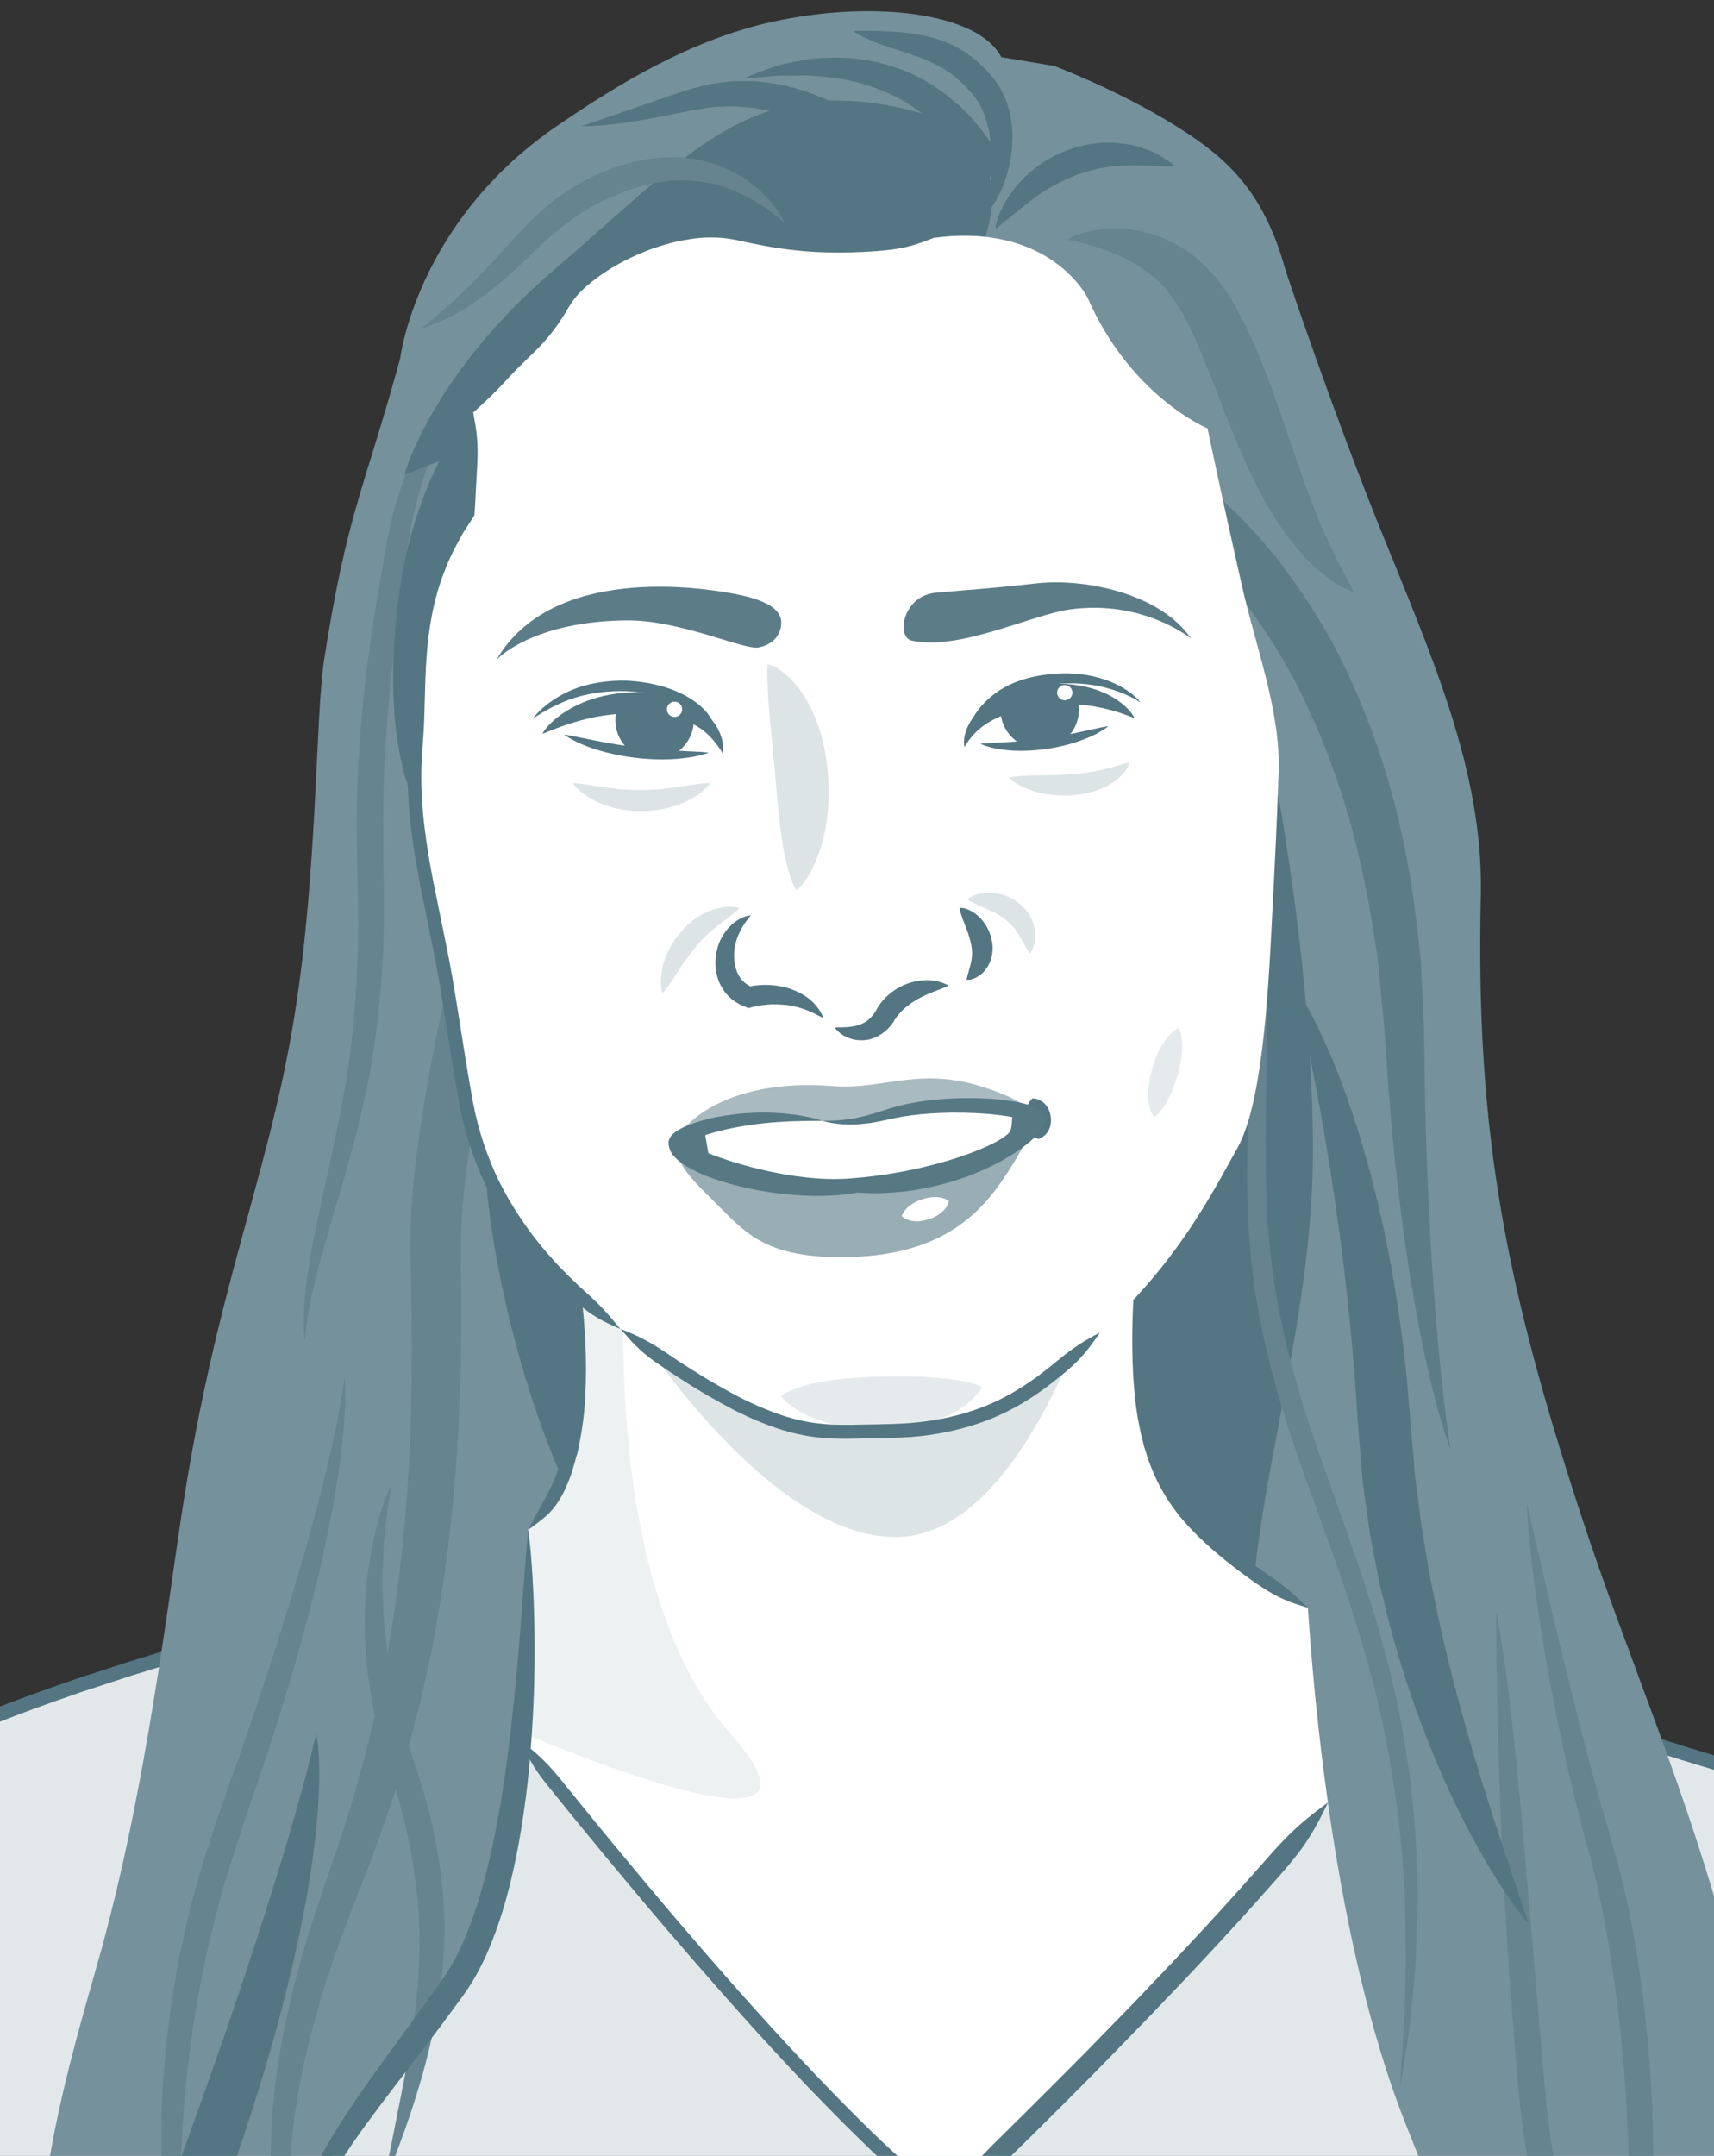
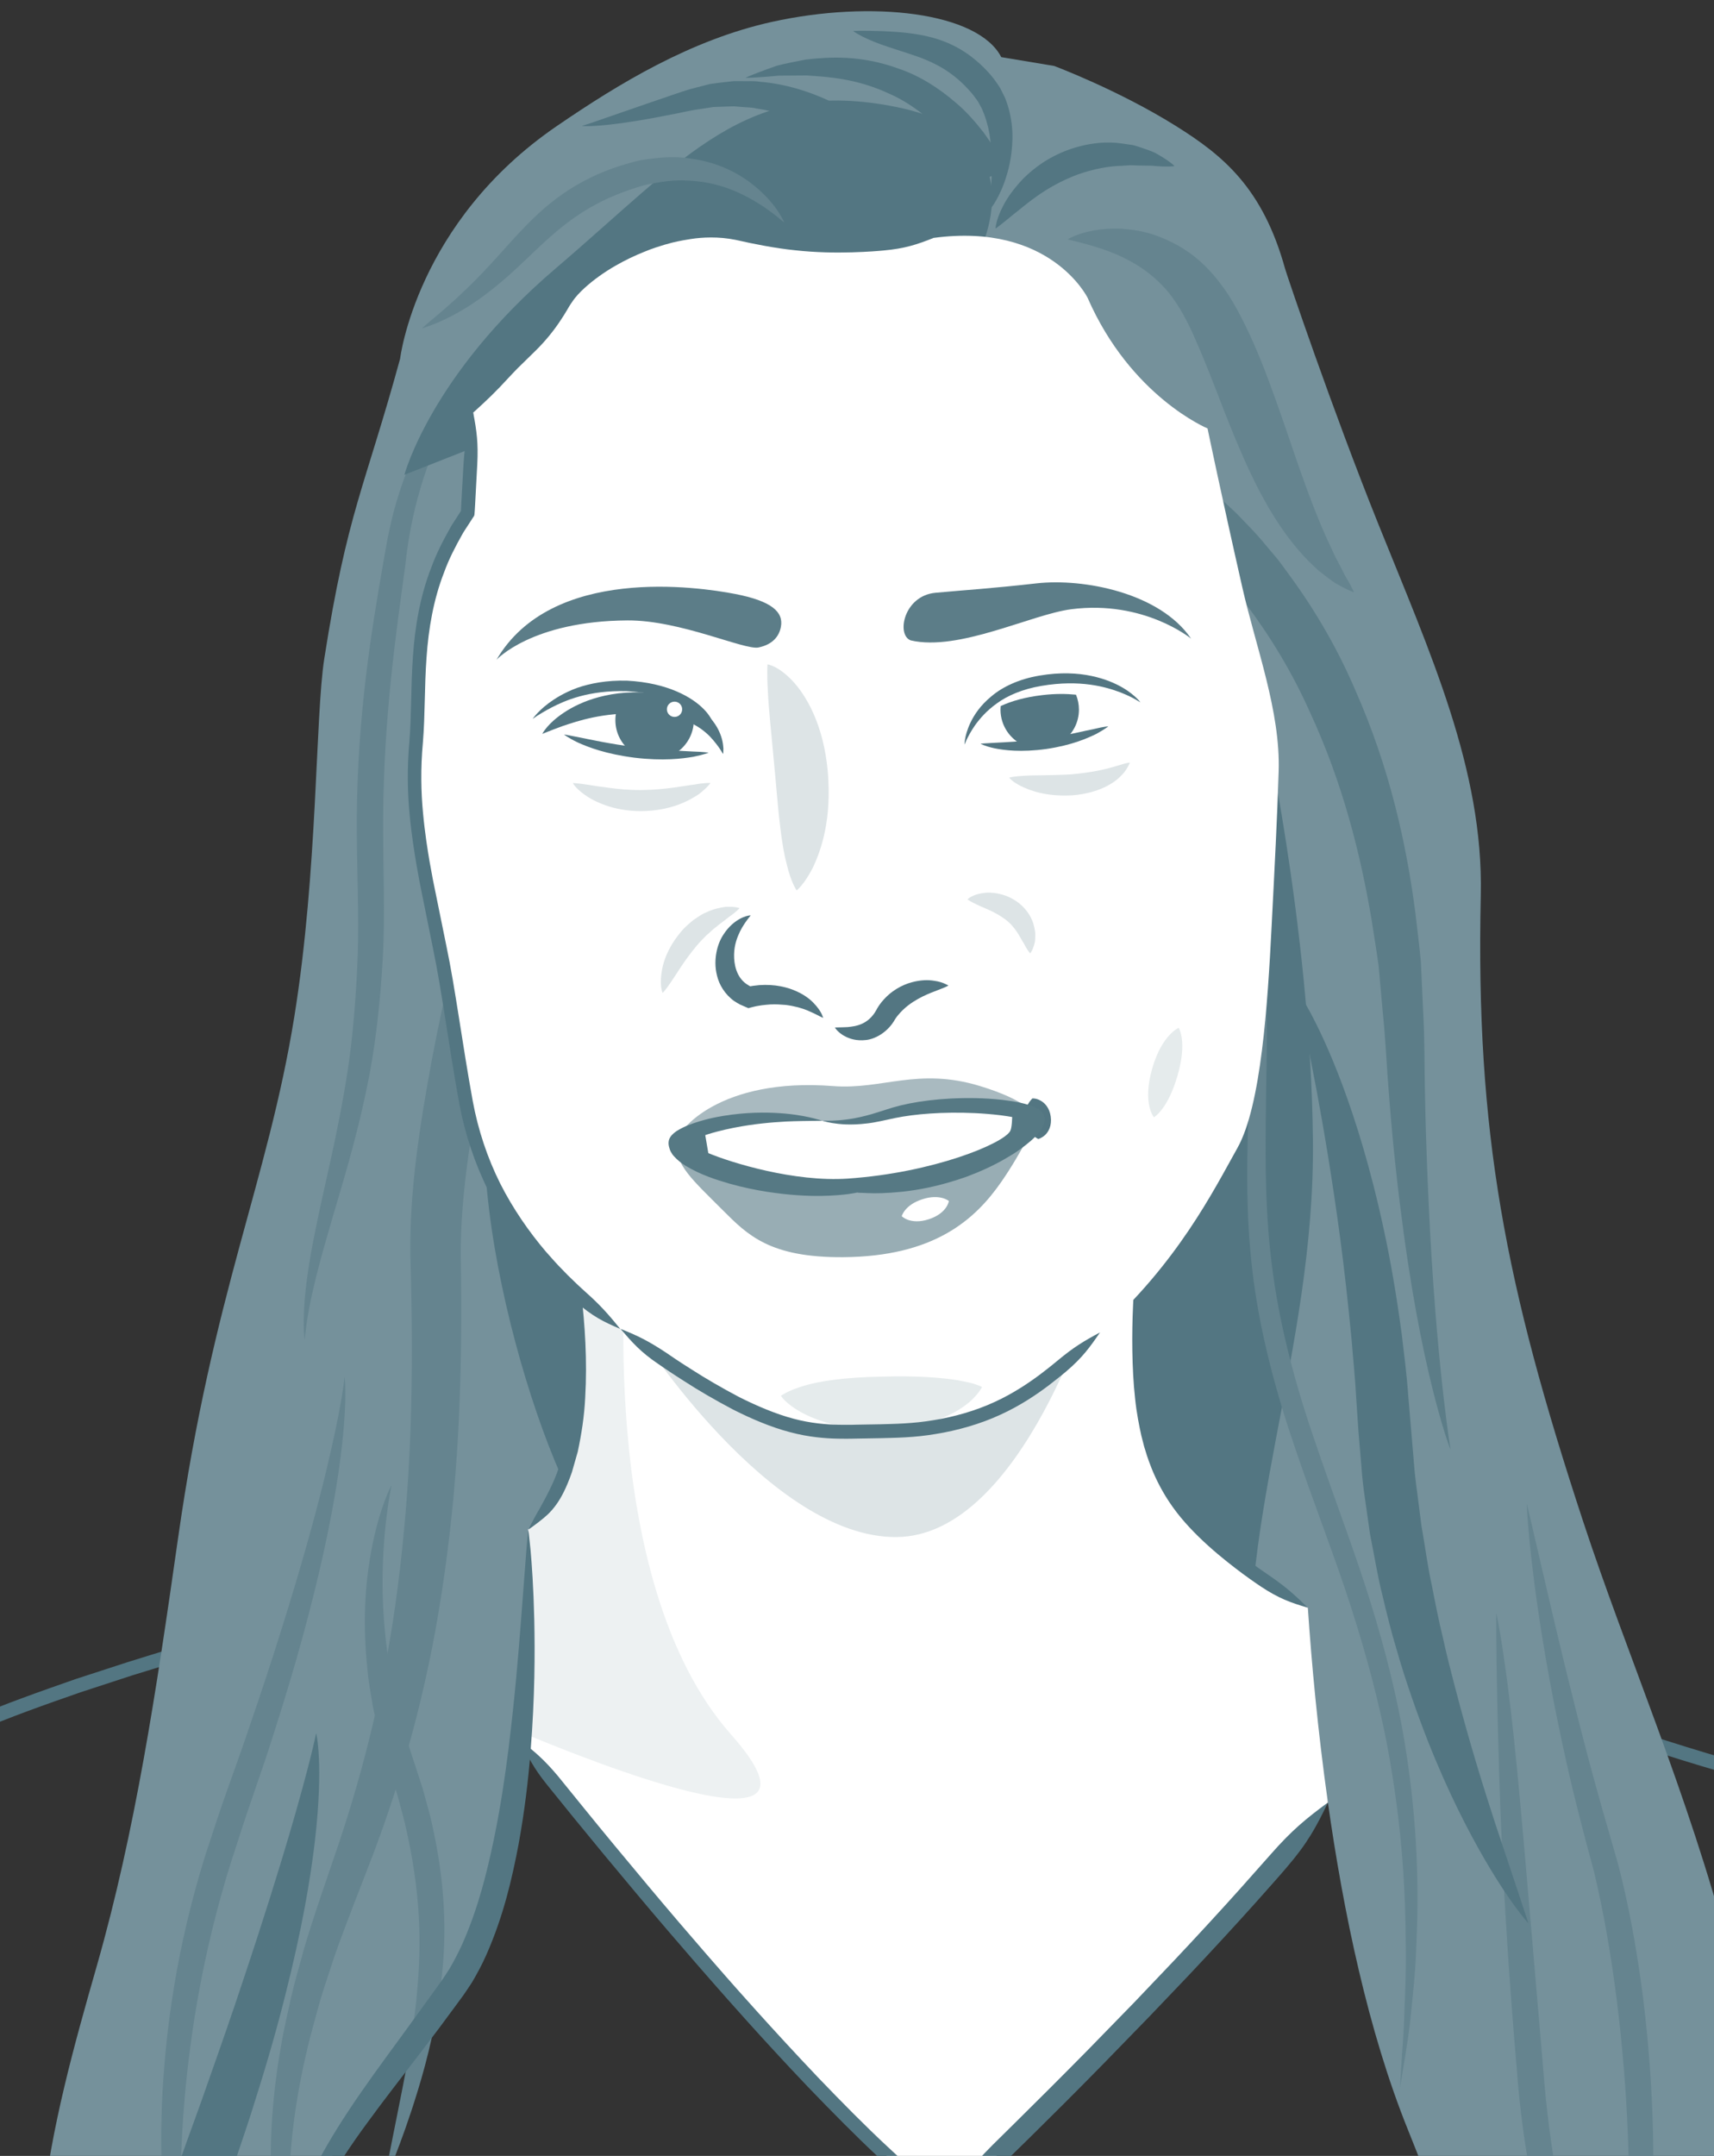
<svg xmlns="http://www.w3.org/2000/svg" xmlns:xlink="http://www.w3.org/1999/xlink" version="1.1" id="レイヤー_1" x="0px" y="0px" viewBox="0 0 175 220" style="enable-background:new 0 0 175 220;" xml:space="preserve">
  <rect x="0" y="0" width="175" height="220" fill="#333333" stroke="none" />
  <style type="text/css">
	.st0{clip-path:url(#SVGID_2_);}
	.st1{fill:#E2E8EA;}
	.st2{fill:#537682;}
	.st3{fill:#75919B;}
	.st4{fill:#65848F;}
	.st5{fill:#5C7D88;}
	.st6{fill:#FFFFFF;}
	.st7{fill:#EDF1F2;}
	.st8{fill:#DDE4E6;}
	.st9{fill:#E5EBEC;}
	.st10{fill:#98ADB4;}
	.st11{fill:#A9BAC0;}
	.st12{fill:#567984;}
</style>
  <g>
    <defs>
      <rect id="SVGID_1_" x="-22.5" y="22.5" transform="matrix(-1.836970e-16 1 -1 -1.836970e-16 197.5 22.5)" width="220" height="175" />
    </defs>
    <clipPath id="SVGID_2_">
      <use xlink:href="#SVGID_1_" style="overflow:visible;" />
    </clipPath>
    <g class="st0">
      <g>
-         <path class="st1" d="M-39.47,243.61c0,0,5.22-10.34,7.92-21.48c2.35-9.69,1.99-19.87,4.9-25.68     c6.24-12.48,15.12-18.72,44.64-27.6l25.2-4.32l101.88,5.1c0,0,20.04,7.62,33.24,11.22c13.2,3.6,23.87,13.75,26.4,28.32     c1.92,11.04,4.44,34.44,4.44,34.44" />
        <path class="st2" d="M-39.47,243.61c1.2-1.42,1.93-2.45,2.81-4.43c0.09-0.21,0.22-0.51,0.37-0.86c0.27-0.65,0.58-1.4,0.92-2.24     c1.33-3.34,2.61-6.89,3.67-10.63c1.1-3.73,1.85-7.71,2.37-11.73c0.56-4.02,0.9-8.15,1.74-12.15c0.44-2.01,1.03-3.9,2.04-5.69     c0.93-1.85,2.05-3.57,3.24-5.24c2.44-3.3,5.54-6.04,8.94-8.28c3.4-2.24,7.06-4,10.7-5.56c3.64-1.58,7.31-2.86,10.86-4.1     c1.79-0.58,3.54-1.16,5.26-1.72c0.86-0.27,1.72-0.53,2.57-0.79c0.42-0.13,0.84-0.26,1.26-0.39l0.63-0.19l0.25-0.08l0.3-0.05     c6.83-1.17,12.98-2.23,18.12-3.11c1.28-0.22,2.51-0.43,3.66-0.63c0.58-0.1,1.14-0.19,1.68-0.29c0.27-0.05,0.54-0.09,0.8-0.14     l0.39-0.07c0.05-0.01,0.16-0.03,0.13-0.02h0l0.1,0c2.05,0.1,3.8,0.19,5.22,0.26c35.48,1.78,43.21,2.16,43.21,2.16     s10.5,0.53,26.77,1.34c4.07,0.2,8.5,0.43,13.21,0.66c2.36,0.12,4.79,0.24,7.28,0.36c1.25,0.06,2.51,0.13,3.78,0.19     c0.64,0.03,1.28,0.06,1.92,0.1l0.2,0.01c0.02,0.01-0.06-0.02,0.05,0.02l0.46,0.17l0.92,0.34c4.9,1.83,10.02,3.67,15.3,5.48     c5.28,1.8,10.72,3.59,16.32,5.14c5.47,1.52,10.72,4.16,15,7.97c4.26,3.8,7.63,8.63,9.48,13.96c0.95,2.66,1.54,5.37,1.95,8.17     c0.44,2.78,0.82,5.54,1.19,8.27c0.35,2.73,0.69,5.42,1.03,8.06c0.3,2.54,0.6,5.03,0.89,7.46c0.16,1.42,0.3,2.58,0.37,3.16     c0.25,2.14,0.63,3.33,1.27,5.07c0.25-1.84,0.36-3.09,0.12-5.23c-0.07-0.58-0.2-1.74-0.36-3.16c-0.29-2.44-0.59-4.93-0.89-7.47     c-0.34-2.65-0.68-5.34-1.04-8.08c-0.37-2.73-0.76-5.5-1.2-8.3c-0.41-2.78-1.03-5.68-2.01-8.43c-1.93-5.55-5.43-10.59-9.87-14.54     c-4.46-3.96-9.91-6.71-15.57-8.28c-5.54-1.54-10.97-3.32-16.24-5.11c-5.26-1.81-10.38-3.64-15.26-5.47l-0.91-0.34l-0.45-0.17     c-0.04-0.01-0.27-0.13-0.41-0.11l-0.28-0.01c-0.65-0.03-1.29-0.06-1.92-0.1c-1.28-0.06-2.54-0.13-3.78-0.19     c-2.49-0.12-4.92-0.25-7.28-0.36c-4.72-0.24-9.14-0.46-13.21-0.66c-16.27-0.81-26.77-1.34-26.77-1.34s-7.72-0.39-43.21-2.16     c-1.42-0.07-3.17-0.16-5.22-0.26l-0.1,0c-0.06,0-0.13-0.01-0.19,0l-0.25,0.04l-0.39,0.07c-0.26,0.04-0.53,0.09-0.8,0.14     c-0.54,0.09-1.1,0.19-1.68,0.29c-1.15,0.2-2.38,0.41-3.66,0.63c-5.14,0.88-11.29,1.93-18.12,3.1l-0.34,0.06     c-0.13,0.03-0.17,0.05-0.22,0.06l-0.16,0.05l-0.63,0.19c-0.42,0.13-0.84,0.26-1.27,0.39c-0.85,0.26-1.71,0.53-2.58,0.8     c-1.73,0.56-3.49,1.14-5.29,1.72c-3.57,1.25-7.27,2.54-10.96,4.13c-3.69,1.58-7.42,3.37-10.92,5.68c-3.5,2.3-6.75,5.17-9.3,8.61     c-1.24,1.74-2.41,3.53-3.36,5.43c-1.05,1.86-1.73,4-2.17,6.05c-0.88,4.15-1.21,8.27-1.76,12.26c-0.93,8.01-3.3,15.41-5.95,22.02     c-0.56,1.34-1.02,2.45-1.27,3.07C-38.8,240.59-39.08,241.79-39.47,243.61z" />
      </g>
      <path class="st3" d="M135.58,183.94c1.58,11.18,4.11,23.35,8.17,33.39c10.56,26.16,12.24,40.8,12.24,40.8l23.46-3    c7.02-43.74-8.82-72.54-17.82-99.9c-7.91-24.04-10.98-39.6-10.44-63.9c0.28-12.78-5.16-24.68-10.44-37.8    c-4.76-11.83-9.39-25.55-9.54-26.1c-2.28-8.24-6.31-11.55-11.16-14.58c-5.85-3.66-12.42-6.12-12.42-6.12l-5.4-0.9    c-2.37-4.59-13.2-5.85-23.4-3.6c-8.28,1.83-15.6,6.27-21.96,10.62C42.5,22.67,40.85,36.61,40.85,36.61    c-3.6,13.14-5.4,15.66-7.74,30.6c-0.93,5.92-0.65,21.61-3.06,36.54c-2.75,17-8.29,28.04-11.88,53.28    c-2.22,15.59-4.36,29.85-8.28,43.56c-4.69,16.39-9.22,32.8-3.24,54.36l20.94-18.42c3.36-15.36,9.12-20.4,18.72-33.84    c3.93-5.5,5.89-15.34,6.83-25.05C53.93,169.47,134.54,176.59,135.58,183.94z" />
      <path class="st4" d="M54.32,88.12c-1.98,7.18-3.66,14.2-4.98,20.89c-1.29,6.68-2.32,13.17-2.3,19.06    c0.12,6.33,0.05,12.39-0.26,18.13c-0.31,5.75-0.89,11.19-1.68,16.31c-1.56,10.26-4.15,19.19-7.03,26.78    c-1.46,3.82-2.84,7.24-3.98,10.51c-0.52,1.65-1.09,3.22-1.52,4.77c-0.41,1.55-0.86,3.04-1.19,4.49c-1.38,5.8-1.89,10.82-1.85,15    c0.04,4.18,0.63,7.51,1.31,10.03c0.69,2.53,1.45,4.26,1.98,5.37c0.25,0.56,0.46,0.96,0.6,1.22c0.13,0.26,0.2,0.39,0.2,0.39    l-0.02,0.01c0,0-0.08-0.12-0.25-0.36c-0.17-0.25-0.43-0.61-0.75-1.14c-0.66-1.04-1.62-2.7-2.57-5.22    c-0.95-2.51-1.85-5.89-2.21-10.22c-0.37-4.32-0.17-9.57,0.92-15.63c0.25-1.52,0.64-3.07,0.98-4.69c0.37-1.62,0.87-3.26,1.33-4.99    c1.01-3.42,2.3-7.03,3.56-10.77c2.52-7.54,4.74-16.21,6.01-26.2c0.64-4.99,1.09-10.29,1.29-15.9c0.2-5.62,0.18-11.52-0.01-17.77    c-0.1-6.7,0.95-13.31,2.22-20.2c1.32-6.88,2.99-13.95,5.03-21.35L54.32,88.12z" />
      <path class="st4" d="M52.21,32.77c0,0-0.52,0.59-1.61,2.05c-1.08,1.46-2.74,3.78-4.63,7.42c-1.85,3.67-3.88,8.61-4.6,15.53    c-0.94,6.91-2.18,15.36-2.25,25.61c-0.02,5.12,0.21,9.9-0.03,14.27c-0.24,4.37-0.68,8.26-1.32,11.77    c-1.33,6.98-3.08,12.17-4.2,16.16c-1.17,3.97-1.81,6.74-2.11,8.53c-0.16,0.89-0.24,1.54-0.28,1.96c-0.05,0.41-0.08,0.62-0.08,0.62    h-0.01c0,0-0.01-0.21-0.04-0.62c-0.03-0.43-0.06-1.08-0.02-2c0.05-1.83,0.37-4.72,1.23-8.81c0.8-4.09,2.22-9.37,3.27-16.2    c0.5-3.4,0.83-7.26,0.99-11.5c0.16-4.25-0.11-8.93-0.09-14.18c0.08-10.5,1.5-19.04,2.7-25.95c0.16-0.86,0.31-1.7,0.45-2.52    c0.17-0.82,0.36-1.64,0.54-2.42c0.41-1.55,0.87-2.99,1.39-4.3c1.03-2.63,2.19-4.79,3.28-6.59c2.24-3.58,4.2-5.72,5.47-7.03    c1.29-1.31,1.92-1.77,1.92-1.77L52.21,32.77z" />
      <path class="st4" d="M39.97,151.57c0,0-0.11,0.52-0.3,1.73c-0.18,1.21-0.44,3.1-0.56,5.85c-0.12,2.74-0.08,6.36,0.65,10.9    c0.15,1.14,0.44,2.32,0.69,3.57c0.14,0.62,0.33,1.25,0.49,1.9c0.16,0.65,0.35,1.31,0.58,1.98c0.45,1.38,0.92,2.82,1.41,4.32    c0.27,0.76,0.46,1.58,0.69,2.39c0.24,0.82,0.44,1.66,0.62,2.54c0.76,3.48,1.1,6.75,1.13,9.72c0.04,2.98-0.27,5.64-0.62,8.01    c-0.78,4.73-1.88,8.26-2.75,10.93c-0.88,2.66-1.59,4.45-2.05,5.59c-0.47,1.14-0.69,1.62-0.69,1.62l-0.01,0    c0,0,0.07-0.53,0.29-1.73c0.27-1.37,0.67-3.33,1.16-5.82c0.54-2.73,1.29-6.29,1.8-10.88c0.22-2.29,0.41-4.84,0.3-7.66    c-0.1-2.81-0.46-5.89-1.18-9.2c-0.17-0.83-0.36-1.64-0.58-2.42c-0.22-0.78-0.39-1.56-0.64-2.3c-0.23-0.74-0.46-1.47-0.68-2.18    c-0.22-0.74-0.44-1.47-0.65-2.18c-0.23-0.71-0.4-1.41-0.55-2.1c-0.15-0.69-0.32-1.36-0.45-2.01c-0.21-1.32-0.46-2.57-0.55-3.77    c-0.52-4.79-0.21-8.54,0.25-11.33c0.46-2.8,1.06-4.66,1.48-5.81c0.43-1.16,0.7-1.62,0.7-1.62L39.97,151.57z" />
      <path class="st4" d="M19.81,240.13c0,0-0.31-0.68-0.82-2.34c-0.49-1.66-1.19-4.3-1.75-8.23c-0.56-3.92-0.99-9.14-0.66-15.84    c0.36-6.68,1.42-14.88,4.37-24.36c0.78-2.34,1.5-4.64,2.26-6.72c0.74-2.11,1.48-4.11,2.12-6.03c1.32-3.84,2.47-7.32,3.45-10.47    c1.98-6.29,3.34-11.24,4.28-15.04c1.88-7.6,2.12-10.57,2.12-10.57l0.01,0c0,0,0.1,0.74,0.06,2.48c-0.05,1.73-0.24,4.45-0.86,8.36    c-0.62,3.9-1.67,8.99-3.42,15.41c-0.87,3.21-1.93,6.75-3.19,10.65c-0.61,1.95-1.33,3.98-2.05,6.1c-0.76,2.14-1.42,4.32-2.19,6.63    c-2.88,9.26-4.07,17.22-4.67,23.73c-0.57,6.52-0.48,11.64-0.27,15.53c0.23,3.89,0.58,6.56,0.83,8.26c0.26,1.7,0.41,2.42,0.41,2.42    L19.81,240.13z" />
      <path class="st2" d="M16.92,276.49c0,0-0.39-0.65-1.02-2.29c-0.62-1.64-1.48-4.27-2.22-8.21c-0.72-3.94-1.33-9.2-1.12-15.98    c0.24-6.76,1.23-15.08,4.21-24.68c0.79-2.36,1.53-4.72,2.29-6.77c0.75-2.1,1.5-4.09,2.15-6c1.35-3.81,2.55-7.26,3.58-10.38    c2.09-6.23,3.6-11.11,4.71-14.85c2.2-7.48,2.77-10.43,2.77-10.43l0.02,0c0,0,0.19,0.74,0.27,2.5c0.08,1.75,0.05,4.51-0.41,8.47    c-0.46,3.96-1.35,9.11-2.99,15.59c-0.81,3.25-1.82,6.82-3.06,10.73c-0.6,1.97-1.3,4-2.02,6.14c-0.76,2.16-1.39,4.29-2.16,6.58    c-2.84,9.15-4.1,16.98-4.83,23.41c-0.69,6.44-0.77,11.51-0.73,15.39c0.06,3.88,0.24,6.56,0.36,8.28c0.13,1.61,0.2,2.47,0.2,2.47    L16.92,276.49z" />
      <path class="st2" d="M134.05,116.29c-0.24-21.84-5.28-44.16-5.28-44.16l-78.48,36c-3.84,14.64,6.24,45.84,11.52,49.68l66.24,17.76    C125.65,156.61,134.29,138.13,134.05,116.29z" />
-       <path class="st2" d="M50.36,90.1c0,0-13.03-2.61-9.67-29.01s25.2-32.64,25.2-32.64L50.36,90.1z" />
      <path class="st2" d="M99.49,26.77c0,0,7.44-12.72-7.92-15.84S70.14,15.96,56.7,27.42C44,38.25,41.29,48.45,41.29,48.45l32.52-12.8    L99.49,26.77z" />
      <path class="st5" d="M120.25,47.59c0.42,0.24,0.67,0.42,0.98,0.63c0.31,0.2,0.57,0.41,0.85,0.61c0.57,0.4,1.08,0.83,1.6,1.25    c0.53,0.42,1.01,0.86,1.49,1.31c0.48,0.45,0.98,0.87,1.41,1.34c0.89,0.93,1.79,1.83,2.57,2.8c0.4,0.48,0.8,0.95,1.2,1.42    c0.39,0.48,0.74,0.98,1.1,1.47c2.9,3.91,5.19,7.95,6.91,11.97c3.55,8.02,5.23,15.75,6.14,22.68c0.2,1.74,0.42,3.43,0.57,5.07    c0.07,1.65,0.15,3.25,0.22,4.8c0.18,3.13,0.14,5.94,0.2,8.64c0.1,5.37,0.31,10.04,0.52,14.08c0.44,8.08,1,13.62,1.41,17.15    c0.41,3.53,0.67,5.04,0.67,5.04l-0.02,0c0,0-0.58-1.42-1.49-4.88c-0.91-3.46-2.14-8.95-3.25-17.05c-0.55-4.05-1.1-8.74-1.51-14.15    c-0.23-2.69-0.34-5.63-0.65-8.58c-0.13-1.49-0.27-3.03-0.41-4.61c-0.21-1.57-0.49-3.18-0.74-4.83    c-1.12-6.59-2.91-13.84-6.34-21.22c-1.66-3.7-3.82-7.38-6.48-10.9c-0.34-0.44-0.65-0.9-1.01-1.32c-0.36-0.42-0.73-0.85-1.09-1.27    c-0.71-0.88-1.52-1.67-2.31-2.49c-0.39-0.42-0.83-0.78-1.24-1.18c-0.42-0.39-0.84-0.78-1.3-1.13c-0.44-0.36-0.89-0.74-1.35-1.06    c-0.23-0.16-0.46-0.35-0.68-0.49c-0.21-0.14-0.48-0.32-0.62-0.4L120.25,47.59z" />
      <path class="st4" d="M169.33,255.13c0,0-0.42-0.53-1.28-1.85c-0.85-1.32-2.13-3.45-3.72-6.68c-1.57-3.24-3.49-7.58-5.29-13.4    c-1.77-5.8-3.53-13.14-4.18-22.12c-1.54-17.8-1.79-29.43-1.97-36.57c-0.16-7.15-0.12-9.85-0.12-9.85l0.01,0    c0,0,0.62,2.64,1.46,9.76c0.85,7.12,1.77,18.68,3.3,36.43c0.65,8.83,2.19,15.94,3.68,21.72c1.52,5.77,3.09,10.16,4.34,13.48    c1.26,3.32,2.23,5.58,2.86,7.01c0.59,1.33,0.91,2.05,0.91,2.05L169.33,255.13z" />
      <path class="st2" d="M132.5,101.16c0,0,0.44,0.59,1.24,2.08c0.8,1.49,1.97,3.87,3.32,7.48c1.34,3.6,2.87,8.43,4.23,14.77    c0.69,3.17,1.3,6.72,1.83,10.68c0.23,1.98,0.51,4.06,0.66,6.25c0.18,2.14,0.37,4.38,0.57,6.72c0.08,1.15,0.22,2.27,0.37,3.36    c0.14,1.1,0.28,2.17,0.41,3.21c0.38,2.08,0.62,4.09,1.04,5.97c0.37,1.89,0.72,3.69,1.14,5.39c0.37,1.71,0.78,3.31,1.18,4.84    c1.58,6.09,3.07,10.79,4.24,14.37c1.12,3.37,1.97,5.91,2.55,7.64c0.53,1.59,0.75,2.29,0.75,2.29l-0.02,0.01c0,0-0.5-0.53-1.49-1.9    c-0.98-1.37-2.45-3.58-4.27-6.97c-1.81-3.39-3.98-7.97-6.1-14.12c-0.53-1.54-1.07-3.17-1.56-4.92c-0.53-1.74-0.99-3.59-1.45-5.55    c-0.5-1.95-0.82-4.04-1.26-6.21c-0.16-1.1-0.32-2.22-0.48-3.37c-0.17-1.15-0.32-2.32-0.4-3.54c-0.1-1.21-0.2-2.39-0.3-3.55    c-0.08-1.11-0.15-2.2-0.22-3.27c-0.11-2.13-0.33-4.15-0.48-6.09c-0.37-3.86-0.76-7.34-1.18-10.47    c-0.84-6.26-1.68-11.11-2.36-14.81c-1.29-6.72-1.98-10.26-1.98-10.26L132.5,101.16z" />
      <path class="st4" d="M126.89,79.63c0,0,0.23,0.96,0.62,3.22c0.38,2.26,0.92,5.82,1.35,11.05c0.21,2.61,0.39,5.64,0.46,9.12    c0.09,3.49-0.06,7.42-0.09,11.79c-0.03,4.38-0.03,9.24,0.66,14.54c0.67,5.29,2.08,11.01,4.16,17.13    c2.06,6.13,4.23,11.69,5.84,16.9c1.63,5.21,2.79,10.01,3.52,14.39c1.44,8.77,1.44,15.72,1.19,20.94    c-0.09,2.62-0.34,4.82-0.53,6.65c-0.16,1.83-0.42,3.29-0.59,4.42c-0.36,2.15-0.53,3.23-0.53,3.23l-0.01,0c0,0,0.07-1.09,0.2-3.27    c0.07-1.14,0.21-2.6,0.25-4.43c0.07-1.83,0.18-4.02,0.14-6.62c-0.02-5.19-0.29-12.02-1.9-20.6c-0.82-4.28-2.04-8.97-3.69-14.09    c-1.64-5.12-3.83-10.63-5.92-16.85c-2.1-6.2-3.53-12.1-4.16-17.56c-0.64-5.47-0.56-10.41-0.43-14.82    c0.14-4.42,0.4-8.31,0.44-11.75c0.05-3.45,0.01-6.45-0.07-9.05c-0.16-5.2-0.44-8.78-0.61-11.05c-0.19-2.17-0.28-3.25-0.28-3.25    L126.89,79.63z" />
      <path class="st4" d="M163.57,255.25c0,0,0.08-0.75,0.34-2.48c0.14-0.9,0.32-2.01,0.53-3.34c0.24-1.37,0.38-3.05,0.65-5.01    c0.51-3.92,0.97-9.09,1.18-15.74c0.18-6.64,0.02-14.78-1.19-24.53c-0.62-4.87-1.4-9.3-2.35-13.23c-1.07-3.92-2.02-7.6-2.75-10.87    c-1.47-6.57-2.35-11.72-2.93-15.67c-0.58-3.94-0.85-6.67-1-8.42c-0.15-1.74-0.16-2.49-0.16-2.49l0.01,0c0,0,0.85,3.63,2.48,10.66    c0.91,3.86,2.11,8.93,3.81,15.38c0.86,3.24,1.87,6.75,3.03,10.76c1.06,4.07,1.89,8.56,2.53,13.53c1.23,9.94,1.22,18.24,0.79,24.97    c-0.47,6.74-1.27,11.94-2.11,15.84c-0.44,1.95-0.75,3.6-1.14,4.95c-0.38,1.3-0.7,2.39-0.96,3.26c-0.51,1.67-0.75,2.38-0.75,2.38    L163.57,255.25z" />
      <path class="st2" d="M101.12,21.32c0,0,0-0.22,0.01-0.7c0.03-0.6,0.06-1.4,0.1-2.27c0.03-1.05,0.08-2.42-0.12-4.07    c-0.09-0.83-0.29-1.71-0.62-2.6c-0.1-0.22-0.17-0.45-0.28-0.67c-0.12-0.21-0.24-0.43-0.36-0.65c-0.29-0.41-0.58-0.82-1.02-1.28    c-1.64-1.78-3.37-2.65-4.97-3.24c-1.6-0.57-2.98-0.96-4-1.34c-1.03-0.38-1.72-0.71-2.14-0.95c-0.43-0.24-0.6-0.37-0.6-0.37l0-0.01    c0,0,0.22-0.03,0.7-0.03c0.48,0,1.23,0,2.3,0.04c1.07,0.05,2.48,0.1,4.36,0.48c0.94,0.21,2,0.53,3.1,1.11    c1.1,0.57,2.21,1.41,3.21,2.48c0.49,0.5,0.95,1.14,1.33,1.74c0.16,0.32,0.31,0.63,0.47,0.94c0.14,0.31,0.22,0.62,0.33,0.92    c0.36,1.22,0.47,2.33,0.45,3.31c-0.04,1.96-0.45,3.39-0.82,4.44c-0.38,1.05-0.76,1.72-1.02,2.14c-0.26,0.41-0.41,0.57-0.41,0.57    L101.12,21.32z" />
      <path class="st4" d="M108.98,24.45c0,0,0.32-0.24,1.17-0.54c0.85-0.28,2.24-0.66,4.37-0.57c1.05,0.08,2.3,0.24,3.67,0.75    c1.35,0.51,2.89,1.28,4.31,2.55c1.41,1.23,2.75,3.01,3.75,4.84c1.03,1.86,1.96,3.95,2.85,6.22c1.74,4.55,2.89,8.24,3.96,11.18    c1.05,2.95,1.97,5.16,2.76,6.84c0.19,0.41,0.37,0.8,0.55,1.17c0.18,0.34,0.35,0.66,0.51,0.96c0.15,0.29,0.28,0.56,0.41,0.82    c0.13,0.23,0.25,0.44,0.37,0.63c0.42,0.75,0.58,1.13,0.58,1.13l-0.01,0.01c0,0-0.37-0.12-1.16-0.53    c-0.21-0.11-0.44-0.24-0.68-0.37c-0.24-0.15-0.5-0.35-0.79-0.56c-0.3-0.23-0.62-0.47-0.95-0.73c-0.32-0.29-0.65-0.61-1.02-0.97    c-1.44-1.44-3.1-3.58-4.7-6.54c-1.62-2.94-3.15-6.71-4.83-11.1c-0.85-2.19-1.64-4.13-2.41-5.81c-0.8-1.72-1.53-2.92-2.39-4    c-1.73-2.08-3.71-3.17-5.33-3.88c-1.64-0.68-2.92-1-3.75-1.22c-0.76-0.19-1.21-0.3-1.21-0.3L108.98,24.45z" />
      <path class="st2" d="M101.65,23.29c0,0,0-0.17,0.09-0.55c0.09-0.37,0.27-0.95,0.67-1.71c0.39-0.77,1.03-1.72,2.05-2.79    c1.04-1.04,2.53-2.19,4.64-2.96c2.12-0.75,4.03-0.86,5.5-0.63c0.34,0.05,0.69,0.1,1.04,0.15c0.32,0.07,0.61,0.18,0.89,0.27    c0.55,0.19,1.02,0.34,1.41,0.53c1.52,0.84,1.97,1.34,1.97,1.34l0,0.01c0,0-0.72,0.12-2.3-0.04c-0.45-0.01-0.92-0.01-1.38-0.02    c-0.26,0-0.53-0.03-0.81-0.03c-0.31,0.02-0.61,0.04-0.91,0.06c-1.27,0.03-2.77,0.29-4.49,0.89c-3.42,1.3-5.29,3.11-6.55,4.07    c-0.62,0.51-1.06,0.87-1.36,1.1c-0.29,0.23-0.44,0.33-0.44,0.33L101.65,23.29z" />
      <path class="st4" d="M80.05,22.69c0,0-0.32-0.26-0.83-0.68c-0.59-0.45-1.51-1.16-2.95-1.92c-1.43-0.76-3.42-1.56-6.06-1.66    c-1.31-0.1-2.77,0.11-4.36,0.45c-1.57,0.45-3.3,1.05-5.05,2c-3.5,1.88-5.79,4.42-7.92,6.37c-2.11,1.98-3.97,3.37-5.46,4.26    c-1.49,0.9-2.59,1.37-3.3,1.64c-0.71,0.27-1.02,0.36-1.02,0.36l0-0.01c0,0,0.24-0.24,0.81-0.72c0.57-0.48,1.48-1.22,2.71-2.35    c1.24-1.13,2.76-2.65,4.65-4.77c0.95-1.05,2.01-2.26,3.33-3.52c1.32-1.26,2.94-2.56,4.93-3.62c1.98-1.07,3.93-1.71,5.77-2.15    c1.86-0.32,3.6-0.45,5.13-0.2c3.09,0.4,5.23,1.68,6.59,2.79c1.38,1.13,2.1,2.12,2.52,2.76c0.41,0.65,0.52,0.96,0.52,0.96    L80.05,22.69z" />
      <path class="st2" d="M90.83,18.7c-1-1.09-2.22-2.15-3.36-3.03c-1.18-0.88-2.35-1.65-3.52-2.27c-2.33-1.28-4.61-2.03-6.72-2.33    c-0.52-0.13-1.04-0.1-1.54-0.16c-0.25-0.02-0.5-0.04-0.74-0.06c-0.24,0.01-0.48,0.02-0.72,0.02c-0.47,0.02-0.94,0.03-1.39,0.05    c-0.44,0.07-0.87,0.14-1.3,0.2c-0.82,0.1-1.68,0.31-2.45,0.46c-0.76,0.15-1.49,0.29-2.17,0.42c-2.69,0.5-4.57,0.73-5.77,0.82    c-1.2,0.1-1.73,0.03-1.73,0.03l0-0.01c0,0,0.5-0.13,1.62-0.53c1.3-0.45,3.14-1.08,5.47-1.89c0.66-0.22,1.35-0.46,2.08-0.71    c0.76-0.25,1.51-0.54,2.47-0.77c0.47-0.12,0.95-0.24,1.44-0.37c0.51-0.08,1.03-0.13,1.58-0.2c0.27-0.03,0.55-0.06,0.83-0.09    c0.28,0,0.57,0,0.86,0c0.58,0.02,1.19-0.04,1.79,0.06c2.46,0.2,5.14,0.94,7.82,2.3c2.69,1.38,5.35,3.19,7.89,5.93L90.83,18.7z" />
      <path class="st2" d="M99.69,18.57c-0.45-1.05-1.16-2.2-1.84-3.16c-0.72-0.95-1.46-1.84-2.26-2.57c-1.58-1.48-3.23-2.61-4.87-3.31    c-3.25-1.51-6.18-1.69-8.37-1.83c-1.05,0.01-2,0.01-2.85,0.02c-0.79,0.08-1.42,0.13-1.92,0.16c-1,0.07-1.45,0.06-1.45,0.06l0-0.01    c0,0,0.39-0.19,1.34-0.55c0.47-0.18,1.09-0.41,1.87-0.68c0.79-0.21,1.76-0.39,2.92-0.62c2.31-0.26,5.58-0.51,9.5,0.93    c1.97,0.66,4,1.87,5.92,3.55c0.98,0.83,1.87,1.84,2.74,2.95c0.84,1.16,1.61,2.32,2.29,3.89L99.69,18.57z" />
      <g>
        <g>
          <path class="st6" d="M133.53,164.06c-2.82-1.63-5.79-3.57-8.44-5.77c-2.82-2.34-5-4.63-6.48-7.81      c-2.34-5.02-2.94-12.27-1.62-25.49l-60.12-2.7c0,0,4.44,17.07,0.88,27.64c-0.56,1.66-1.31,3.16-2.32,4.4      c-0.5,0.62-1,1.2-1.5,1.76c0.08,5.31,0,13.38-0.79,21.55c11.83,14.85,31.15,38.09,43.33,47.43c0,0,24.7-23.35,39.11-41.13      C134.54,176.59,133.91,169.67,133.53,164.06z" />
        </g>
      </g>
      <g>
        <path class="st2" d="M133.53,164.06c-1.33-1.3-2.24-2.13-4-3.33c-0.3-0.21-0.79-0.53-1.77-1.25c-1.86-1.38-5-3.85-6.88-6.52     c-0.96-1.32-1.61-2.67-2.02-3.67c-0.39-1.01-0.58-1.67-0.58-1.67s-0.04-0.14-0.12-0.38c-0.06-0.25-0.16-0.62-0.27-1.07     c-0.2-0.91-0.46-2.19-0.6-3.66c-0.33-2.93-0.32-6.55-0.2-9.12c0.06-1.64,0.14-2.65,0.17-3.18c0.14-2.14,0.01-3.37-0.26-5.21     c-0.62,1.75-0.98,2.95-1.14,5.12c-0.03,0.54-0.11,1.56-0.18,3.22c-0.12,2.61-0.13,6.3,0.21,9.34c0.15,1.52,0.43,2.86,0.64,3.82     c0.12,0.48,0.22,0.86,0.29,1.13c0.08,0.26,0.13,0.41,0.13,0.41s0.19,0.7,0.62,1.78c0.43,1.08,1.14,2.54,2.17,3.97     c2.06,2.9,5.28,5.42,7.19,6.84c1.01,0.74,1.51,1.07,1.82,1.28C130.55,163.1,131.75,163.54,133.53,164.06z" />
        <path class="st2" d="M96.47,225.07c2.42-1.38,4-2.39,6.33-4.65c0.39-0.38,1.03-1.01,2.36-2.31c1.83-1.8,4.91-4.86,7.49-7.5     c2.57-2.65,4.7-4.83,4.7-4.83s1.76-1.85,4.01-4.2c2.24-2.37,4.93-5.29,6.82-7.4c1.65-1.85,2.67-3,3.19-3.62     c2.12-2.46,3.02-4.13,4.22-6.63c-2.25,1.66-3.68,2.83-5.81,5.25c-0.53,0.6-1.54,1.74-3.18,3.58c-1.88,2.1-4.55,5-6.78,7.36     c-2.24,2.35-3.99,4.19-3.99,4.19s-2.12,2.17-4.69,4.81c-2.58,2.62-5.64,5.67-7.47,7.47c-1.32,1.3-1.95,1.92-2.34,2.31     C99.03,221.19,97.96,222.72,96.47,225.07z" />
      </g>
      <g>
        <path class="st7" d="M74.65,177.01C60.61,161.17,64,127.25,64,127.25l-5.66,2.64c0.86,5.88,1.43,14.01-0.6,20.03     c-0.56,1.66-1.31,3.16-2.32,4.4c-0.5,0.62-1,1.2-1.5,1.76c0.07,5.13,0,12.82-0.72,20.69c4.5,1.88,11.52,4.63,16.88,5.97     C76.67,184.38,80.74,183.88,74.65,177.01z" />
      </g>
      <path class="st2" d="M53.14,177.63c0.78,1.69,1.35,2.8,2.7,4.48c0.5,0.62,1.49,1.85,2.71,3.35c1.93,2.37,4.23,5.15,6.45,7.79    c4.43,5.29,8.6,9.99,8.6,9.99s4.13,4.73,8.9,9.73c2.39,2.48,4.96,5.09,7.17,7.14c1.04,0.99,1.91,1.78,2.37,2.15    c1.62,1.44,2.77,2.02,4.44,2.8c-1.13-1.49-1.92-2.41-3.51-3.85c-0.44-0.38-1.3-1.16-2.33-2.13c-2.19-2.03-4.74-4.61-7.11-7.08    c-4.74-4.98-8.87-9.69-8.87-9.69s-4.15-4.68-8.57-9.97c-2.21-2.64-4.51-5.41-6.43-7.78c-1.22-1.5-2.21-2.72-2.71-3.34    C55.56,179.57,54.62,178.76,53.14,177.63z" />
      <path class="st2" d="M116.99,124.99c-1.78-0.53-2.99-0.83-5.15-0.93c-7.28-0.33-43.76-1.97-43.76-1.97s-0.77-0.03-2.85-0.13    c-1.04-0.05-2.4-0.11-4.16-0.19c-0.88-0.04-1.86-0.08-2.94-0.13c-0.45-0.02-0.9-0.04-1.37-0.06l-0.43-0.02l-0.22-0.01    c-0.05,0.01-0.2-0.05-0.14,0.06c0.07,0.29,0.14,0.57,0.22,0.87c0.1,0.43,0.21,0.88,0.32,1.33c0.07,0.3,0.13,0.61,0.2,0.93    c0.65,3.16,2.05,10.53,1.62,17.8c-0.09,1.81-0.36,3.6-0.72,5.28c-0.2,0.69-0.38,1.36-0.56,1.97c-0.27,0.81-0.56,1.45-0.73,1.81    c-0.44,0.93-0.82,1.63-1.2,2.31c-0.4,0.68-0.77,1.36-1.18,2.19c0.75-0.54,1.38-1,1.99-1.56c0.61-0.59,1.15-1.31,1.65-2.33    c0.2-0.4,0.51-1.1,0.81-1.97c0.19-0.65,0.39-1.36,0.6-2.1c0.38-1.78,0.67-3.64,0.76-5.52c0.44-7.52-0.99-14.95-1.66-18.18    c-0.11-0.49-0.21-0.96-0.31-1.4l0,0h0l0,0l0.09,0l0.2,0.01c1.08,0.05,2.06,0.09,2.94,0.13c1.76,0.08,3.12,0.14,4.16,0.19    c2.08,0.09,2.85,0.13,2.85,0.13s36.48,1.64,43.76,1.97C113.93,125.54,115.17,125.36,116.99,124.99z" />
      <path class="st2" d="M53.94,156.08c0,0,0.09,0.63,0.23,2.09c0.13,1.47,0.3,3.77,0.38,7.13c0.07,3.36,0.07,7.77-0.38,13.44    c-0.23,2.84-0.59,5.98-1.22,9.45c-0.66,3.46-1.52,7.27-3.28,11.26c-0.44,1-0.95,1.95-1.49,2.86c-0.29,0.44-0.59,0.9-0.88,1.31    c-0.29,0.4-0.58,0.79-0.86,1.17c-1.13,1.55-2.23,3.01-3.29,4.39c-2.11,2.76-4.03,5.21-5.67,7.47c-3.31,4.48-5.35,8.27-6.66,11.31    c-1.32,3.03-2.05,5.21-2.53,6.59c-0.46,1.39-0.69,1.99-0.69,1.99l-0.01,0c0,0,0.06-0.63,0.28-2.09c0.23-1.45,0.64-3.74,1.68-6.97    c0.5-1.62,1.25-3.45,2.21-5.49c0.98-2.04,2.27-4.25,3.85-6.63c1.57-2.38,3.43-4.92,5.48-7.71c1.02-1.4,2.08-2.87,3.19-4.4    c0.28-0.39,0.56-0.78,0.84-1.17c0.27-0.39,0.5-0.76,0.76-1.15c0.47-0.81,0.92-1.66,1.33-2.57c1.62-3.65,2.51-7.31,3.21-10.64    c0.69-3.34,1.14-6.42,1.49-9.18c0.69-5.55,1.03-9.91,1.29-13.23c0.23-3.09,0.41-5.45,0.54-7.08c0.12-1.46,0.19-2.09,0.19-2.09    L53.94,156.08z" />
      <path class="st8" d="M65.27,136.09c0,0,13.32,20.88,26.28,20.76s20.28-25.44,20.28-25.44L65.27,136.09z" />
      <g>
        <path class="st6" d="M48.32,42.1c4.14-6.3,6.21-5.94,9.27-11.34c2.02-3.56,11.07-8.55,17.91-6.93c6.84,1.62,11.98,1.51,19.8,0.45     c11.97-1.62,15.75,6.12,15.75,6.12c4.41,10.08,12.24,13.32,12.24,13.32s1.41,6.8,3.54,16.17c1.4,6.18,3.92,12.69,3.72,18.84     c-0.16,5.04-0.38,9.19-0.72,15.84c-0.4,7.91-1.07,18.26-3.48,22.56c-2.44,4.35-6.12,11.76-14.04,18.84     c-5.96,5.33-10.71,10.08-22.44,10.08c-6.65,0-10.32,1.44-26.52-10.44c-6.4-4.69-13.03-11.54-15.36-21.24     c-0.97-4.04-1.8-11.24-3-17.28c-1.47-7.41-3.18-13.91-2.52-21.12c0.63-6.87-0.84-14.76,5.28-23.64L48.32,42.1z" />
      </g>
-       <path class="st2" d="M98.48,76.23c0,0-0.06-0.15-0.06-0.52c0.01-0.37,0.07-0.96,0.47-1.74c0.39-0.76,1.14-1.69,2.36-2.46    c1.22-0.77,2.89-1.37,4.92-1.62c2.04-0.26,3.79-0.06,5.14,0.31c1.36,0.37,2.33,0.91,2.99,1.4c0.67,0.49,1.05,0.93,1.26,1.22    c0.21,0.29,0.27,0.45,0.27,0.45l-0.01,0.01c0,0-0.19-0.07-0.47-0.18c-0.32-0.12-0.82-0.31-1.54-0.53    c-1.43-0.41-3.76-0.98-7.38-0.54c-3.66,0.44-5.65,1.6-6.68,2.58c-0.52,0.49-0.82,0.92-1.01,1.2    C98.56,76.08,98.49,76.22,98.48,76.23L98.48,76.23z" />
      <path class="st2" d="M98.48,75.98c0,0-0.01-0.16,0.05-0.53c0.06-0.36,0.19-0.94,0.56-1.72c0.37-0.77,1-1.75,2.14-2.68    c1.12-0.95,2.8-1.76,4.91-2.11c2.11-0.36,3.9-0.26,5.31,0.04c1.42,0.3,2.45,0.77,3.19,1.2c0.73,0.43,1.17,0.83,1.44,1.09    c0.26,0.26,0.35,0.4,0.35,0.4l0,0c0,0-0.18-0.11-0.45-0.27c-0.32-0.18-0.81-0.44-1.57-0.74c-1.49-0.56-4.11-1.34-8.07-0.67    c-1.96,0.33-3.48,1-4.55,1.78c-1.08,0.77-1.76,1.58-2.23,2.23c-0.46,0.66-0.71,1.17-0.87,1.49    C98.56,75.79,98.48,75.98,98.48,75.98L98.48,75.98z" />
      <path class="st2" d="M100.12,75.89c0,0,0.4-0.04,1.42-0.09c1.02-0.06,2.66-0.1,5.14-0.44c2.48-0.36,4.07-0.79,5.07-0.98    c0.99-0.24,1.41-0.26,1.41-0.26l0,0c0,0-0.3,0.26-1.22,0.77c-0.93,0.45-2.51,1.16-5.11,1.54c-2.6,0.36-4.32,0.13-5.34-0.08    C100.47,76.12,100.12,75.9,100.12,75.89L100.12,75.89z" />
      <path class="st5" d="M95.51,60.49c3.24-0.3,5.52-0.42,10.32-0.96c4.8-0.54,12.6,0.96,15.78,5.64c0,0-4.8-3.96-12.24-3    c-4.07,0.53-11.46,4.32-16.38,3.18C91.49,64.81,92.27,60.79,95.51,60.49z" />
      <path class="st5" d="M79.73,63.97c0.29-1.53-0.96-2.64-4.68-3.36s-18.72-2.94-24.36,6.72c0,0,3.6-3.96,13.38-4.02    c5.4-0.03,11.94,3.06,13.38,2.76S79.55,64.93,79.73,63.97z" />
      <path class="st2" d="M55.37,74.89c0,0,0.07-0.16,0.3-0.46c0.23-0.3,0.63-0.76,1.32-1.29c0.69-0.53,1.67-1.15,3.06-1.66    c1.39-0.5,3.2-0.89,5.4-0.83c0.55,0.03,1.07,0.08,1.56,0.13c0.47,0.09,0.94,0.17,1.4,0.25c0.92,0.18,1.74,0.52,2.42,0.89    c1.38,0.77,2.16,1.81,2.55,2.62c0.4,0.83,0.45,1.45,0.48,1.83c0,0.39-0.02,0.55-0.02,0.55l-0.01,0c-0.04,0.03-0.31-0.65-1.35-1.77    c-0.54-0.54-1.3-1.15-2.45-1.59c-0.58-0.22-1.23-0.41-2.01-0.51c-0.42-0.05-0.84-0.11-1.27-0.16c-0.45-0.03-0.91-0.06-1.39-0.09    c-3.89-0.09-6.34,0.77-7.86,1.27c-0.76,0.27-1.29,0.49-1.63,0.62C55.57,74.81,55.38,74.89,55.37,74.89L55.37,74.89z" />
      <path class="st2" d="M54.39,73.35c0,0,0.08-0.13,0.32-0.4c0.24-0.27,0.63-0.68,1.29-1.18c0.66-0.49,1.59-1.08,2.91-1.57    c1.33-0.46,3.04-0.8,5.12-0.74c4.17,0.22,6.68,1.72,7.84,2.92c0.59,0.6,0.85,1.14,0.97,1.49c0.09,0.36,0.12,0.5,0.12,0.5l0,0    c-0.05,0.04-0.18-0.66-1.44-1.59c-1.22-0.9-3.63-2.04-7.52-2.25c-3.92-0.11-6.32,0.96-7.71,1.68c-0.7,0.37-1.17,0.66-1.47,0.85    C54.57,73.24,54.4,73.35,54.39,73.35L54.39,73.35z" />
      <path class="st2" d="M57.59,74.95c0,0,0.45,0.07,1.58,0.3c1.13,0.22,2.94,0.64,5.75,1c2.82,0.34,4.67,0.36,5.83,0.44    c1.15,0.03,1.6,0.12,1.6,0.12l0,0c0,0-0.41,0.18-1.57,0.42c-1.15,0.19-3.07,0.44-5.99,0.09c-2.92-0.37-4.73-1.07-5.79-1.55    C57.93,75.26,57.59,74.95,57.59,74.95L57.59,74.95z" />
      <path class="st2" d="M84.05,103.87c0,0-0.13-0.05-0.39-0.18c-0.25-0.14-0.65-0.33-1.2-0.57c-0.55-0.23-1.29-0.45-2.23-0.57    c-0.48-0.04-1-0.08-1.59-0.05c-0.29,0.02-0.6,0.05-0.91,0.09l-0.48,0.08l-0.27,0.06c-0.19,0.04-0.38,0.1-0.57,0.15    c-0.29-0.12-0.58-0.25-0.87-0.38c-0.2-0.11-0.4-0.23-0.6-0.36c-0.95-0.69-1.52-1.68-1.73-2.57c-0.23-0.9-0.19-1.7-0.06-2.39    c0.13-0.69,0.38-1.29,0.68-1.76c0.29-0.46,0.6-0.81,0.9-1.08c0.6-0.53,1.11-0.74,1.43-0.84c0.33-0.1,0.48-0.09,0.48-0.09l0,0.01    c0,0-0.11,0.15-0.29,0.37c-0.19,0.26-0.48,0.64-0.78,1.23c-0.29,0.6-0.6,1.37-0.62,2.38c-0.02,1,0.23,2.28,1.24,3    c0.11,0.07,0.22,0.14,0.33,0.21l0.09,0.04c0.02,0.01,0,0,0,0c-0.01,0-0.01,0-0.01,0l0,0l0.29-0.05c0.21-0.03,0.42-0.05,0.62-0.07    c0.4-0.03,0.78-0.03,1.15-0.01c0.73,0.04,1.38,0.18,1.95,0.36c1.14,0.38,1.92,0.92,2.41,1.42c0.49,0.5,0.74,0.9,0.87,1.17    C84.01,103.74,84.05,103.86,84.05,103.87L84.05,103.87z" />
      <path class="st2" d="M96.83,100.57c0,0-0.1,0.07-0.33,0.17c-0.22,0.1-0.57,0.22-1.04,0.41c-0.47,0.18-1.06,0.41-1.72,0.78    c-0.66,0.37-1.41,0.88-2.07,1.69c-0.14,0.16-0.29,0.4-0.34,0.48l-0.05,0.09c-0.73,1.18-1.93,1.84-2.87,1.94    c-0.96,0.11-1.65-0.13-2.1-0.36c-0.46-0.23-0.71-0.49-0.87-0.65c-0.15-0.17-0.19-0.26-0.19-0.26l0-0.01c0,0,0.11-0.01,0.32-0.01    c0.21-0.01,0.54,0,0.96-0.03c0.85-0.08,2.1-0.24,2.94-1.73l-0.05,0.09c0.19-0.38,0.36-0.62,0.58-0.9c0.97-1.2,2.14-1.77,3.08-2.03    c0.96-0.26,1.72-0.25,2.27-0.16c0.56,0.07,0.92,0.22,1.15,0.32C96.73,100.5,96.82,100.56,96.83,100.57L96.83,100.57z" />
-       <path class="st2" d="M97.97,92.65c0,0,0.37-0.08,1.06,0.25c0.34,0.17,0.76,0.44,1.18,0.92c0.42,0.48,0.87,1.18,1.06,2.18    c0.22,1.02-0.04,1.98-0.39,2.57c-0.36,0.61-0.78,0.94-1.12,1.13c-0.69,0.38-1.07,0.27-1.07,0.27l0-0.01c0,0,0.07-0.36,0.25-0.97    c0.17-0.64,0.45-1.44,0.22-2.59c-0.26-1.25-0.72-2.14-0.92-2.77C98.01,93.01,97.97,92.65,97.97,92.65L97.97,92.65z" />
      <path class="st8" d="M67.66,101.32c0,0-0.23-0.4-0.18-1.43c0.06-0.99,0.33-2.74,2.02-4.77c0.41-0.51,0.88-0.89,1.3-1.24    c0.46-0.3,0.85-0.6,1.27-0.76c0.8-0.39,1.49-0.5,1.99-0.58c1.05-0.05,1.44,0.13,1.44,0.13l0,0.01c0,0-0.3,0.36-1.06,0.88    c-0.36,0.31-0.85,0.63-1.41,1.1c-0.3,0.21-0.56,0.52-0.91,0.79c-0.3,0.33-0.66,0.65-0.99,1.06c-1.36,1.63-2.07,2.92-2.62,3.7    C67.98,101,67.67,101.32,67.66,101.32L67.66,101.32z" />
      <path class="st8" d="M98.78,91.78c0,0,0.25-0.31,1.05-0.54c0.4-0.1,0.95-0.2,1.66-0.12c0.7,0.09,1.61,0.32,2.52,1.02    c0.9,0.71,1.39,1.61,1.55,2.33c0.1,0.36,0.15,0.68,0.14,0.97c0,0.29-0.01,0.53-0.05,0.74c-0.21,0.83-0.46,1.1-0.46,1.1h-0.01    c0,0-0.29-0.29-0.61-0.95c-0.42-0.62-0.79-1.63-1.9-2.49c-1.14-0.85-2.25-1.19-2.91-1.52C99.09,92.01,98.78,91.78,98.78,91.78    L98.78,91.78z" />
      <path class="st9" d="M79.73,142.44c0,0,0.71-0.54,2.33-1.02c1.63-0.49,4.16-0.87,7.92-0.94c3.75-0.11,6.19,0.11,7.83,0.37    c0.82,0.16,1.42,0.28,1.83,0.43c0.41,0.14,0.61,0.25,0.61,0.25l0.01,0.02c0,0-0.09,0.2-0.35,0.54c-0.26,0.33-0.7,0.86-1.43,1.37    c-1.44,1.07-4.14,2.27-8.35,2.39c-4.21,0.07-6.84-0.91-8.38-1.76c-1.54-0.86-2.01-1.64-2.01-1.64L79.73,142.44z" />
      <g>
        <path class="st2" d="M110.16,72.41c0-0.54-0.11-1.05-0.3-1.52c-1.01-0.1-2.14-0.11-3.41,0.04c-1.81,0.21-3.2,0.62-4.28,1.12     c-0.01,0.12-0.02,0.24-0.02,0.36c0,1.66,1.01,3.09,2.46,3.69c1.18-0.06,2.54-0.22,4.01-0.55     C109.56,74.83,110.16,73.69,110.16,72.41z" />
      </g>
      <g>
        <g>
          <path class="st2" d="M63.21,71.79c-0.24,0.52-0.38,1.09-0.38,1.7c0,1.34,0.66,2.52,1.67,3.25c1.28,0.17,2.69,0.28,4.21,0.28      c1.26-0.67,2.13-2,2.13-3.53c0-0.19-0.02-0.38-0.04-0.57c-0.77-0.42-1.6-0.7-2.4-0.85C66.46,71.69,64.73,71.65,63.21,71.79z" />
        </g>
      </g>
      <path class="st8" d="M78.38,67.8c0,0,0.24,0.03,0.68,0.24c0.44,0.21,1.06,0.62,1.79,1.37c1.41,1.47,3.24,4.47,3.67,9.37    c0.41,4.89-0.68,7.95-1.51,9.73c-0.91,1.78-1.66,2.34-1.66,2.34l-0.02,0c0,0-0.57-0.8-1-2.64c-0.51-1.85-0.81-4.73-1.17-8.94    c-0.38-4.2-0.68-6.88-0.76-8.71c-0.11-1.8-0.04-2.74-0.04-2.74L78.38,67.8z" />
      <path class="st8" d="M58.49,79.9c0,0,0.49,0.02,1.59,0.19c0.55,0.09,1.26,0.2,2.15,0.31c0.89,0.12,1.97,0.23,3.27,0.22    c2.6-0.03,4.29-0.44,5.42-0.56c1.09-0.21,1.61-0.16,1.61-0.16l0,0.01c0,0-0.25,0.41-1.2,1.15c-0.97,0.63-2.77,1.67-5.82,1.71    c-1.51,0.01-2.75-0.26-3.7-0.6c-0.96-0.34-1.65-0.73-2.13-1.08C58.69,80.38,58.49,79.9,58.49,79.9L58.49,79.9z" />
      <path class="st8" d="M103.04,79.35c0,0,0.44-0.13,1.44-0.18c1-0.08,2.58-0.02,4.87-0.15c2.28-0.2,3.7-0.56,4.62-0.85    c0.48-0.12,0.79-0.25,1.03-0.29c0.23-0.05,0.35-0.06,0.35-0.06l0,0.01c0,0-0.03,0.11-0.14,0.32c-0.12,0.2-0.29,0.56-0.68,0.94    c-0.72,0.81-2.35,1.85-5.04,2.07c-2.68,0.15-4.32-0.49-5.25-0.94C103.31,79.75,103.04,79.36,103.04,79.35L103.04,79.35z" />
      <path class="st9" d="M120.35,104.89c0,0,0.23,0.37,0.32,1.16c0.1,0.79,0.05,2.01-0.45,3.73c-0.5,1.72-1.08,2.75-1.55,3.38    c-0.47,0.63-0.84,0.85-0.84,0.85l-0.01,0c0,0-0.3-0.32-0.47-1.12c-0.18-0.8-0.22-2.07,0.29-3.85c0.51-1.77,1.2-2.81,1.75-3.4    C119.94,105.04,120.34,104.89,120.35,104.89L120.35,104.89z" />
      <path class="st2" d="M112.31,135.97c-1.64,0.87-2.71,1.52-4.34,2.88c-0.28,0.23-0.73,0.61-1.69,1.34c-1.18,0.89-2.81,2-4.74,2.88    c-1.92,0.89-4.13,1.52-6.21,1.85c-2.08,0.36-4.03,0.38-5.43,0.42c-1.44,0.02-2.34,0.04-2.34,0.04s-0.75,0.03-1.94,0.01    c-1.19-0.02-2.83-0.14-4.61-0.62c-1.78-0.47-3.69-1.28-5.49-2.18c-1.79-0.94-3.49-1.93-4.87-2.82c-1.39-0.87-2.22-1.45-2.66-1.75    c-1.79-1.18-2.89-1.73-4.63-2.41c1.21,1.4,2.04,2.35,3.84,3.57c0.44,0.3,1.28,0.89,2.69,1.78c1.4,0.91,3.14,1.92,4.98,2.89    c1.86,0.94,3.86,1.79,5.77,2.29c1.91,0.52,3.69,0.65,4.94,0.67c0.63,0.01,1.13,0.01,1.47,0c0.34-0.01,0.53-0.01,0.53-0.01    s0.89-0.01,2.31-0.04c1.45-0.04,3.47-0.05,5.66-0.43c2.18-0.35,4.53-1.01,6.58-1.96c2.05-0.93,3.78-2.11,5-3.04    c1-0.77,1.46-1.15,1.74-1.39C110.53,138.52,111.26,137.5,112.31,135.97z" />
      <path class="st2" d="M63.33,135.61c-1.18-1.44-1.97-2.37-3.56-3.78c-0.21-0.2-0.54-0.48-0.92-0.85c-0.19-0.19-0.4-0.39-0.63-0.61    l-0.26-0.25l-0.31-0.32c-0.21-0.22-0.42-0.44-0.64-0.66c-0.43-0.45-0.84-0.94-1.28-1.42c-1.69-1.99-3.34-4.34-4.66-6.95    c-1.31-2.62-2.26-5.48-2.8-8.4c-1.07-5.87-1.8-11.6-2.68-15.77c-0.84-4.15-1.39-6.83-1.39-6.83s-0.12-0.67-0.34-1.85    c-0.2-1.19-0.48-2.89-0.67-4.97c-0.2-2.08-0.26-4.52-0.01-7.2c0.23-2.76,0.15-5.71,0.37-8.66c0.2-2.95,0.72-5.94,1.78-8.65    c0.49-1.37,1.16-2.65,1.84-3.86c0.16-0.31,0.37-0.59,0.55-0.88c0.21-0.32,0.41-0.64,0.62-0.96c0.13-0.13,0.1-0.32,0.12-0.49    l0.02-0.27l0.03-0.51c0.02-0.32,0.04-0.63,0.05-0.94c0.08-1.42,0.14-2.59,0.17-3.17c0.11-2.16-0.06-3.39-0.41-5.22    c-0.55,1.77-0.86,2.98-0.99,5.14c-0.03,0.58-0.1,1.75-0.18,3.17c-0.03,0.55-0.06,1.12-0.09,1.69c-0.17,0.27-0.34,0.54-0.52,0.81    c-0.19,0.31-0.41,0.6-0.58,0.93c-0.72,1.28-1.42,2.63-1.94,4.07c-1.12,2.86-1.66,6.02-1.86,9.05c-0.22,3.04-0.14,5.99-0.36,8.65    c-0.25,2.74-0.19,5.31,0.02,7.44c0.2,2.14,0.49,3.88,0.69,5.08c0.22,1.2,0.34,1.88,0.34,1.88s0.54,2.68,1.38,6.84    c0.87,4.13,1.58,9.8,2.67,15.77c0.56,3,1.56,6.03,2.92,8.76c1.38,2.73,3.1,5.17,4.85,7.23c0.45,0.5,0.88,1.01,1.33,1.47    c0.22,0.23,0.44,0.46,0.66,0.69l0.33,0.33l0.26,0.26c0.23,0.22,0.45,0.44,0.65,0.63c0.4,0.38,0.74,0.67,0.96,0.87    C60.48,134.31,61.62,134.89,63.33,135.61z" />
      <path class="st2" d="M48.32,42.1c1.38-1.25,2.26-2.08,3.68-3.63c0.19-0.21,0.49-0.52,0.86-0.9c0.53-0.52,1.17-1.15,1.87-1.83    c0.89-0.88,1.8-1.96,2.57-3.15c0.2-0.3,0.39-0.6,0.57-0.91c0.18-0.31,0.37-0.63,0.54-0.86c0.33-0.51,0.79-0.99,1.27-1.43    c1.95-1.77,4.29-2.97,6.04-3.67c0.87-0.37,1.62-0.59,2.14-0.75c0.52-0.14,0.81-0.22,0.81-0.22s0.7-0.18,1.87-0.36    c1.16-0.18,2.82-0.27,4.58,0.09c1.85,0.42,4,0.85,6.07,1.06c2.08,0.23,4.12,0.26,5.8,0.21c1.67-0.05,2.7-0.14,3.24-0.19    c2.17-0.2,3.37-0.6,5.09-1.28c-1.85-0.21-3.08-0.3-5.21-0.12c-0.53,0.04-1.53,0.13-3.16,0.17c-1.64,0.04-3.6,0.02-5.61-0.21    c-2.02-0.21-4.05-0.61-5.93-1.03c-2-0.41-3.81-0.3-5.07-0.1c-1.26,0.19-2.01,0.39-2.01,0.39s-0.31,0.08-0.87,0.24    c-0.55,0.16-1.34,0.41-2.27,0.79c-1.86,0.75-4.31,1.98-6.47,3.94c-0.53,0.5-1.06,1.03-1.49,1.69c-0.45,0.66-0.71,1.2-1.1,1.77    c-0.73,1.12-1.55,2.09-2.4,2.94c-0.7,0.69-1.33,1.31-1.86,1.83c-0.39,0.4-0.7,0.72-0.9,0.94C49.48,39.17,48.95,40.36,48.32,42.1z" />
      <path class="st2" d="M105.41,112.09c0,0,0.36-0.03,0.79,0.2c0.43,0.22,0.95,0.72,1.08,1.65c0.13,0.93-0.23,1.56-0.57,1.88    c-0.36,0.33-0.7,0.41-0.7,0.41l-0.01,0c0,0-0.32-0.16-0.64-0.48c-0.33-0.32-0.64-0.76-0.74-1.44c-0.1-0.68,0.08-1.19,0.31-1.59    C105.15,112.34,105.4,112.09,105.41,112.09L105.41,112.09z" />
      <path class="st10" d="M105.85,114.12c-0.59-1.19-9.11-1.98-14.72-0.53c-1.41,0.36-3.96,1.26-7.2,0.78    c-7.98-1.2-14.88,1.26-14.88,2.28c-0.06,2.28,1.62,3.72,4.74,6.84c2.55,2.55,4.82,4.85,12.3,4.8c9.28-0.07,13.45-3.81,16.14-7.68    c2.09-3.01,3.66-6.36,3.66-6.36c0-0.03-0.01-0.05-0.02-0.08C105.87,114.15,105.86,114.14,105.85,114.12z" />
      <path class="st11" d="M83.93,114.37c3.24,0.48,5.79-0.42,7.2-0.78c5.62-1.45,14.13-0.67,14.72,0.53    c-0.16-0.43-1.03-1.84-5.78-3.29c-6.35-1.94-9.98,0.39-15,0c-11.52-0.9-15.99,4.5-16.02,5.82    C69.05,115.63,75.95,113.17,83.93,114.37z" />
      <path class="st12" d="M69.05,116.65c0-1.02,6.9-3.48,14.88-2.28c3.24,0.48,5.79-0.42,7.2-0.78c5.82-1.5,14.76-0.61,14.76,0.66    c0,1.32-6.96,6.96-18.36,7.44C79.37,122.03,69.05,119.05,69.05,116.65z" />
      <g>
        <path class="st6" d="M86.56,120.27c8.77-0.6,15.88-3.58,16.58-4.85c0.17-0.31,0.22-1.19,0.22-2.24     c-3.08-0.53-8.35-0.6-12.23,0.41c-1.41,0.36-3.96,1.26-7.2,0.78c-4.86-0.73-9.31-0.11-12.05,0.73l0.44,2.57     C74.67,118.65,81.08,120.64,86.56,120.27z" />
      </g>
      <path class="st12" d="M83.93,114.37c0,0,0.09,0,0.25,0c0.17,0,0.43,0,0.79-0.01c0.72-0.03,1.85-0.1,3.41-0.5    c0.79-0.19,1.65-0.5,2.73-0.83c1.09-0.32,2.33-0.57,3.75-0.74c1.41-0.17,2.99-0.26,4.74-0.23c0.88,0.02,1.79,0.07,2.76,0.18    c0.97,0.13,1.96,0.24,3.09,0.66c0.11,0.03,0.4,0.19,0.6,0.3l0.28,0.23c0.07,0.09,0.15,0.18,0.21,0.28    c0.09,0.2,0.17,0.43,0.11,0.65c-0.02,0.11-0.03,0.23-0.06,0.33l-0.16,0.31c-0.22,0.5-0.39,0.61-0.58,0.84    c-0.19,0.21-0.38,0.37-0.57,0.55c-0.77,0.66-1.53,1.21-2.3,1.65c-1.52,0.92-2.99,1.55-4.32,2.05c-2.69,0.95-4.87,1.34-6.54,1.52    c-1.67,0.17-2.81,0.18-3.55,0.14c-0.73-0.02-1.04-0.05-1.04-0.05l0-0.01c0,0,0.31-0.07,1.02-0.2c0.71-0.11,1.83-0.32,3.43-0.69    c1.59-0.36,3.66-0.94,6.18-1.99c1.25-0.55,2.61-1.2,4-2.09c0.7-0.43,1.39-0.95,2.05-1.53c0.15-0.15,0.33-0.29,0.46-0.45    c0.12-0.14,0.32-0.37,0.27-0.32c0.01-0.02,0-0.01,0-0.01l0,0c-0.02-0.01,0.05,0.02-0.09-0.03c-0.8-0.31-1.79-0.45-2.68-0.57    c-0.91-0.11-1.78-0.18-2.62-0.22c-1.68-0.08-3.2-0.05-4.56,0.04c-1.36,0.09-2.56,0.25-3.6,0.46c-1.04,0.22-2.01,0.46-2.85,0.55    c-1.69,0.21-2.86,0.08-3.58-0.04c-0.36-0.06-0.62-0.12-0.78-0.17c-0.15-0.04-0.24-0.06-0.24-0.06L83.93,114.37z" />
      <path class="st12" d="M87.53,121.69c0,0-0.25,0.06-0.85,0.15c-0.6,0.08-1.54,0.18-2.92,0.2c-1.38,0.01-3.19-0.07-5.49-0.43    c-1.15-0.18-2.42-0.44-3.81-0.83c-1.39-0.41-2.91-0.88-4.5-1.84c-0.4-0.26-0.78-0.54-1.14-0.94c-0.09-0.1-0.18-0.2-0.25-0.34    c-0.11-0.15-0.18-0.34-0.23-0.53c-0.12-0.36-0.12-0.76,0.09-1.08c0.17-0.3,0.58-0.59,0.73-0.68c0.2-0.12,0.39-0.22,0.57-0.31    c0.37-0.18,0.73-0.32,1.08-0.44c1.41-0.48,2.7-0.72,3.86-0.87c2.33-0.3,4.16-0.23,5.53-0.11c1.38,0.13,2.3,0.34,2.89,0.48    c0.58,0.15,0.83,0.24,0.83,0.24l0,0.01c0,0-0.33,0-0.86,0.01c-0.6,0.01-1.53,0.01-2.88,0.07c-1.34,0.08-3.1,0.21-5.29,0.64    c-1.09,0.22-2.31,0.51-3.56,0.98c-0.31,0.12-0.62,0.25-0.91,0.4c-0.15,0.07-0.29,0.15-0.41,0.23c-0.17,0.12-0.08,0.06-0.1,0.08    l0,0.01c0,0,0-0.01,0.01,0.01c0.02,0.04,0.07,0.09,0.11,0.14c0.18,0.21,0.47,0.43,0.78,0.63c1.32,0.8,2.78,1.3,4.08,1.72    c1.31,0.41,2.53,0.72,3.63,0.97c2.2,0.5,3.95,0.77,5.28,0.96c1.34,0.19,2.26,0.29,2.86,0.35    C87.26,121.65,87.52,121.69,87.53,121.69L87.53,121.69z" />
      <path class="st6" d="M96.88,122.56c0,0-0.16,1.24-2.05,1.86c-0.95,0.31-1.65,0.22-2.1,0.07c-0.45-0.16-0.66-0.38-0.66-0.38l0-0.01    c0,0,0.08-0.3,0.38-0.65c0.3-0.36,0.82-0.78,1.72-1.07C95.96,121.79,96.88,122.55,96.88,122.56L96.88,122.56z" />
-       <circle class="st6" cx="108.71" cy="70.68" r="0.78" />
      <circle class="st6" cx="68.87" cy="72.38" r="0.78" />
    </g>
  </g>
</svg>